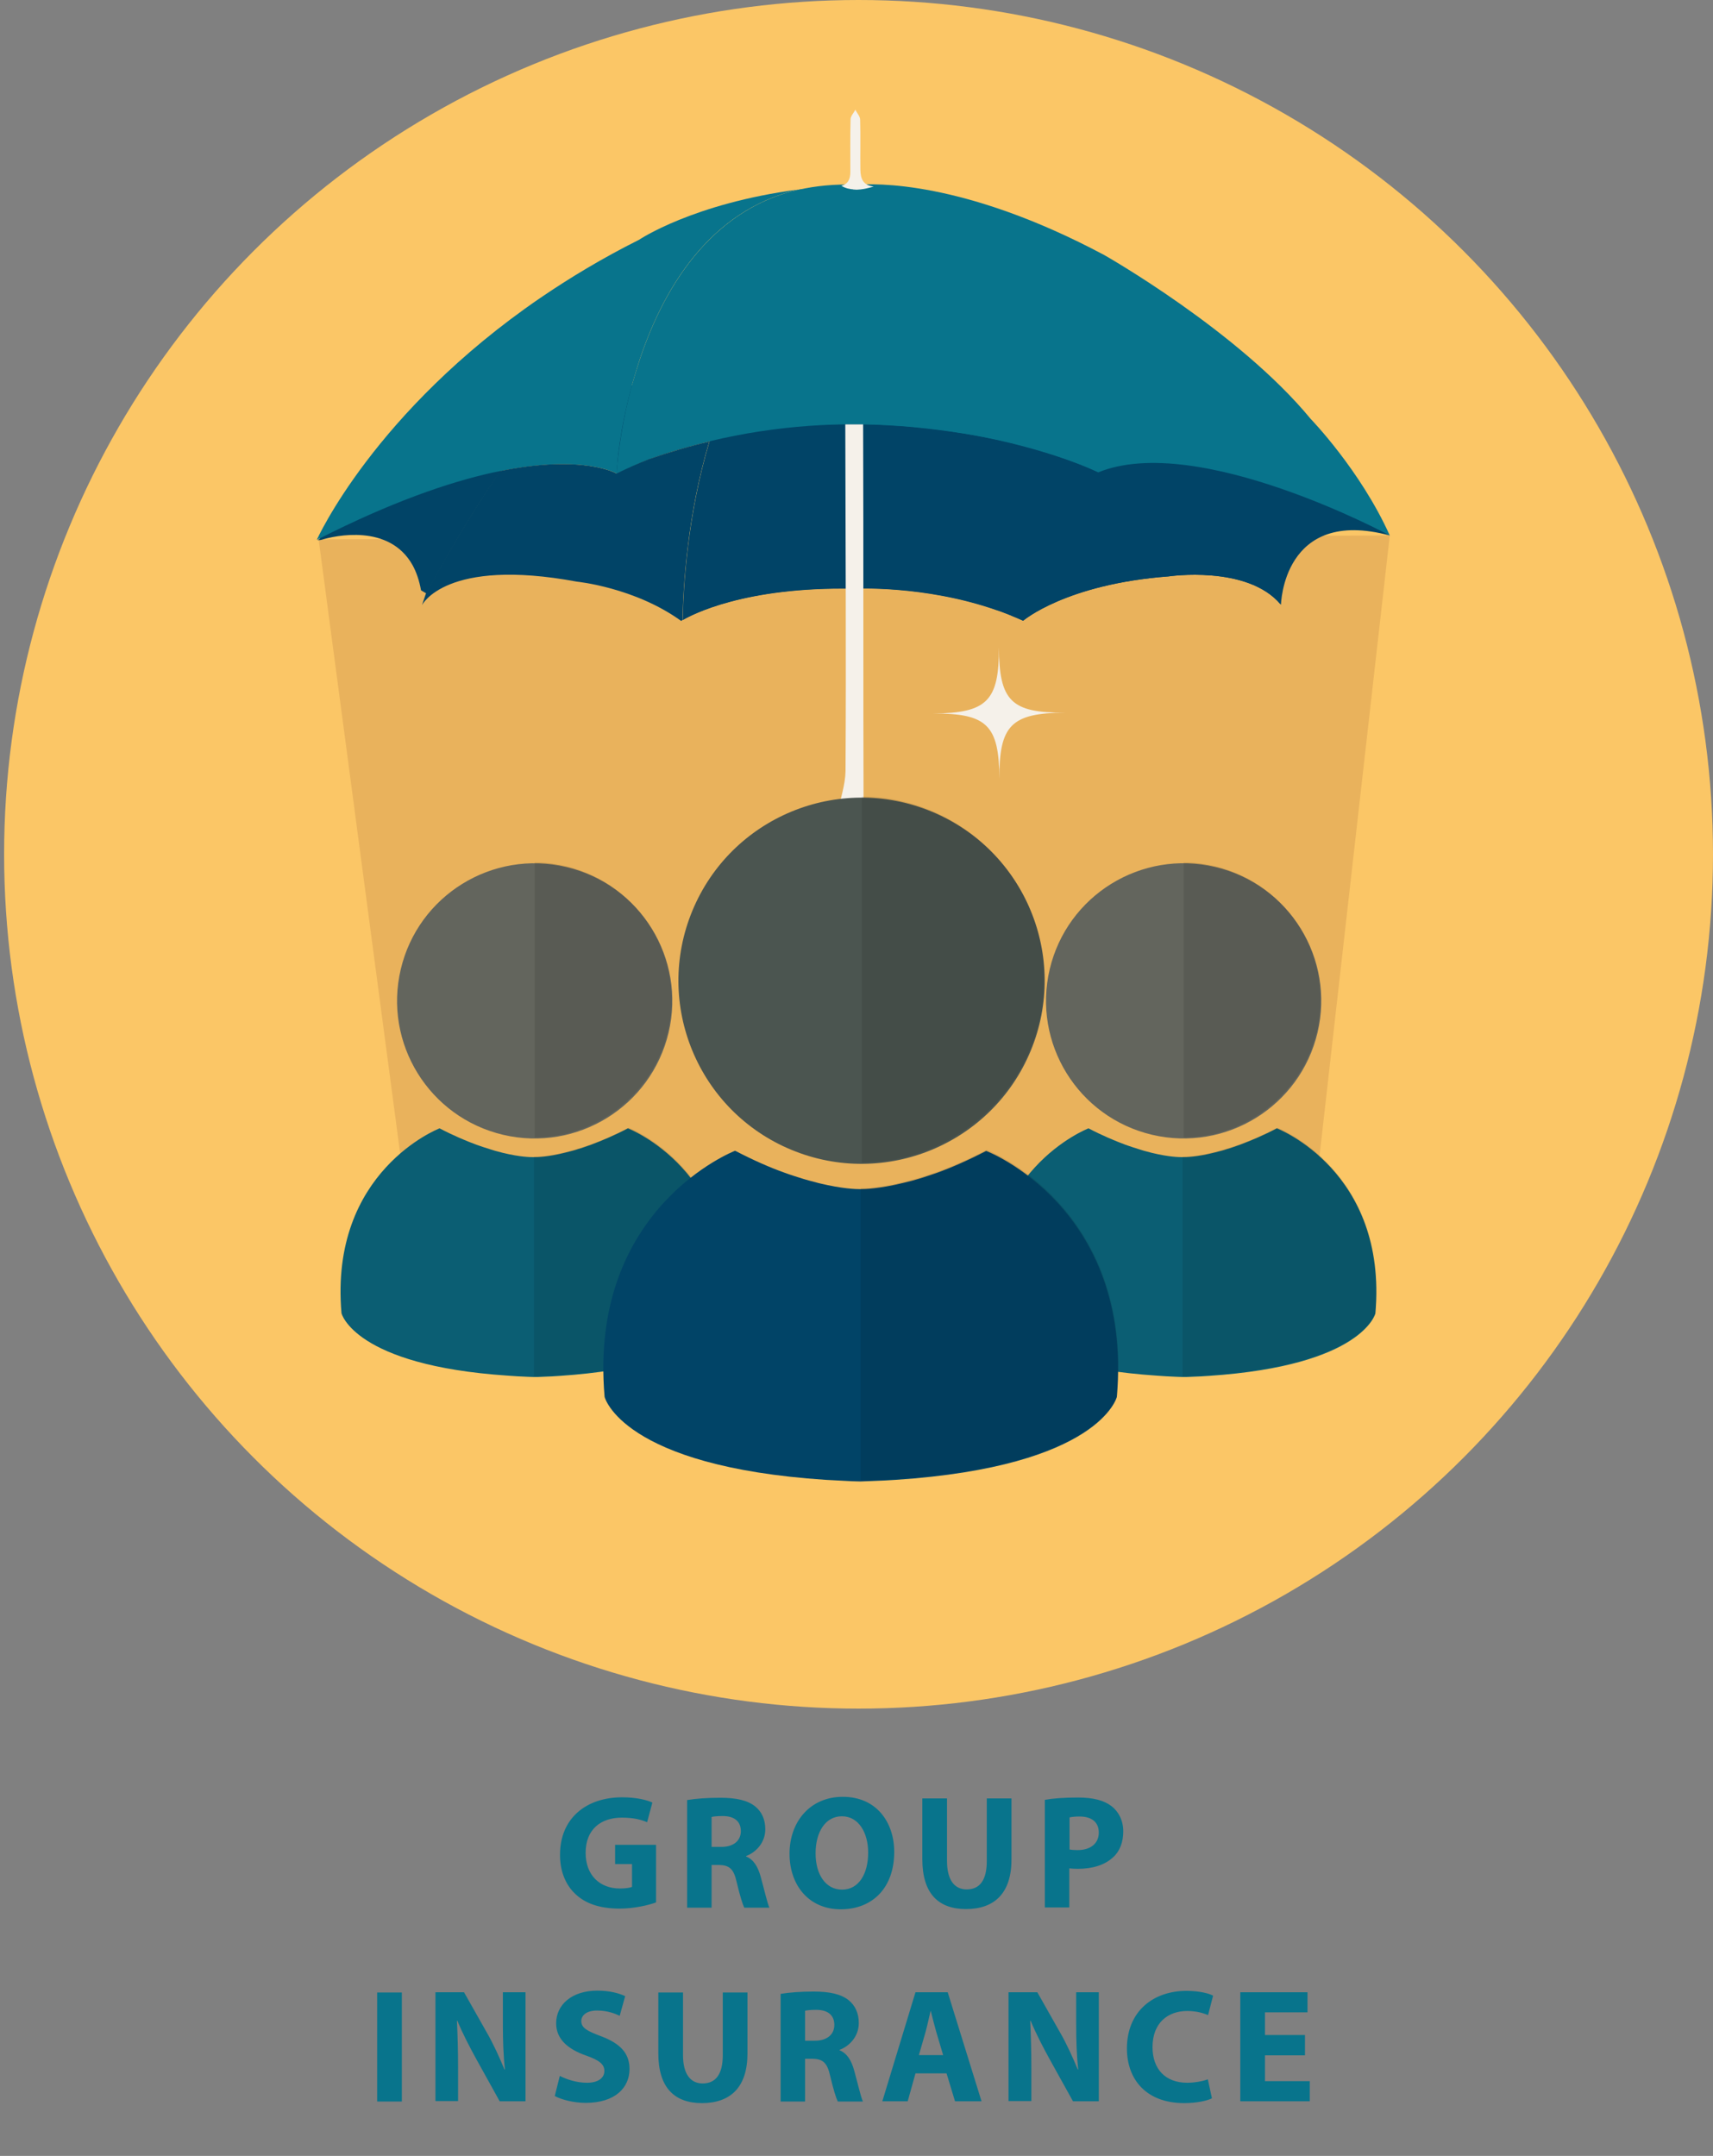
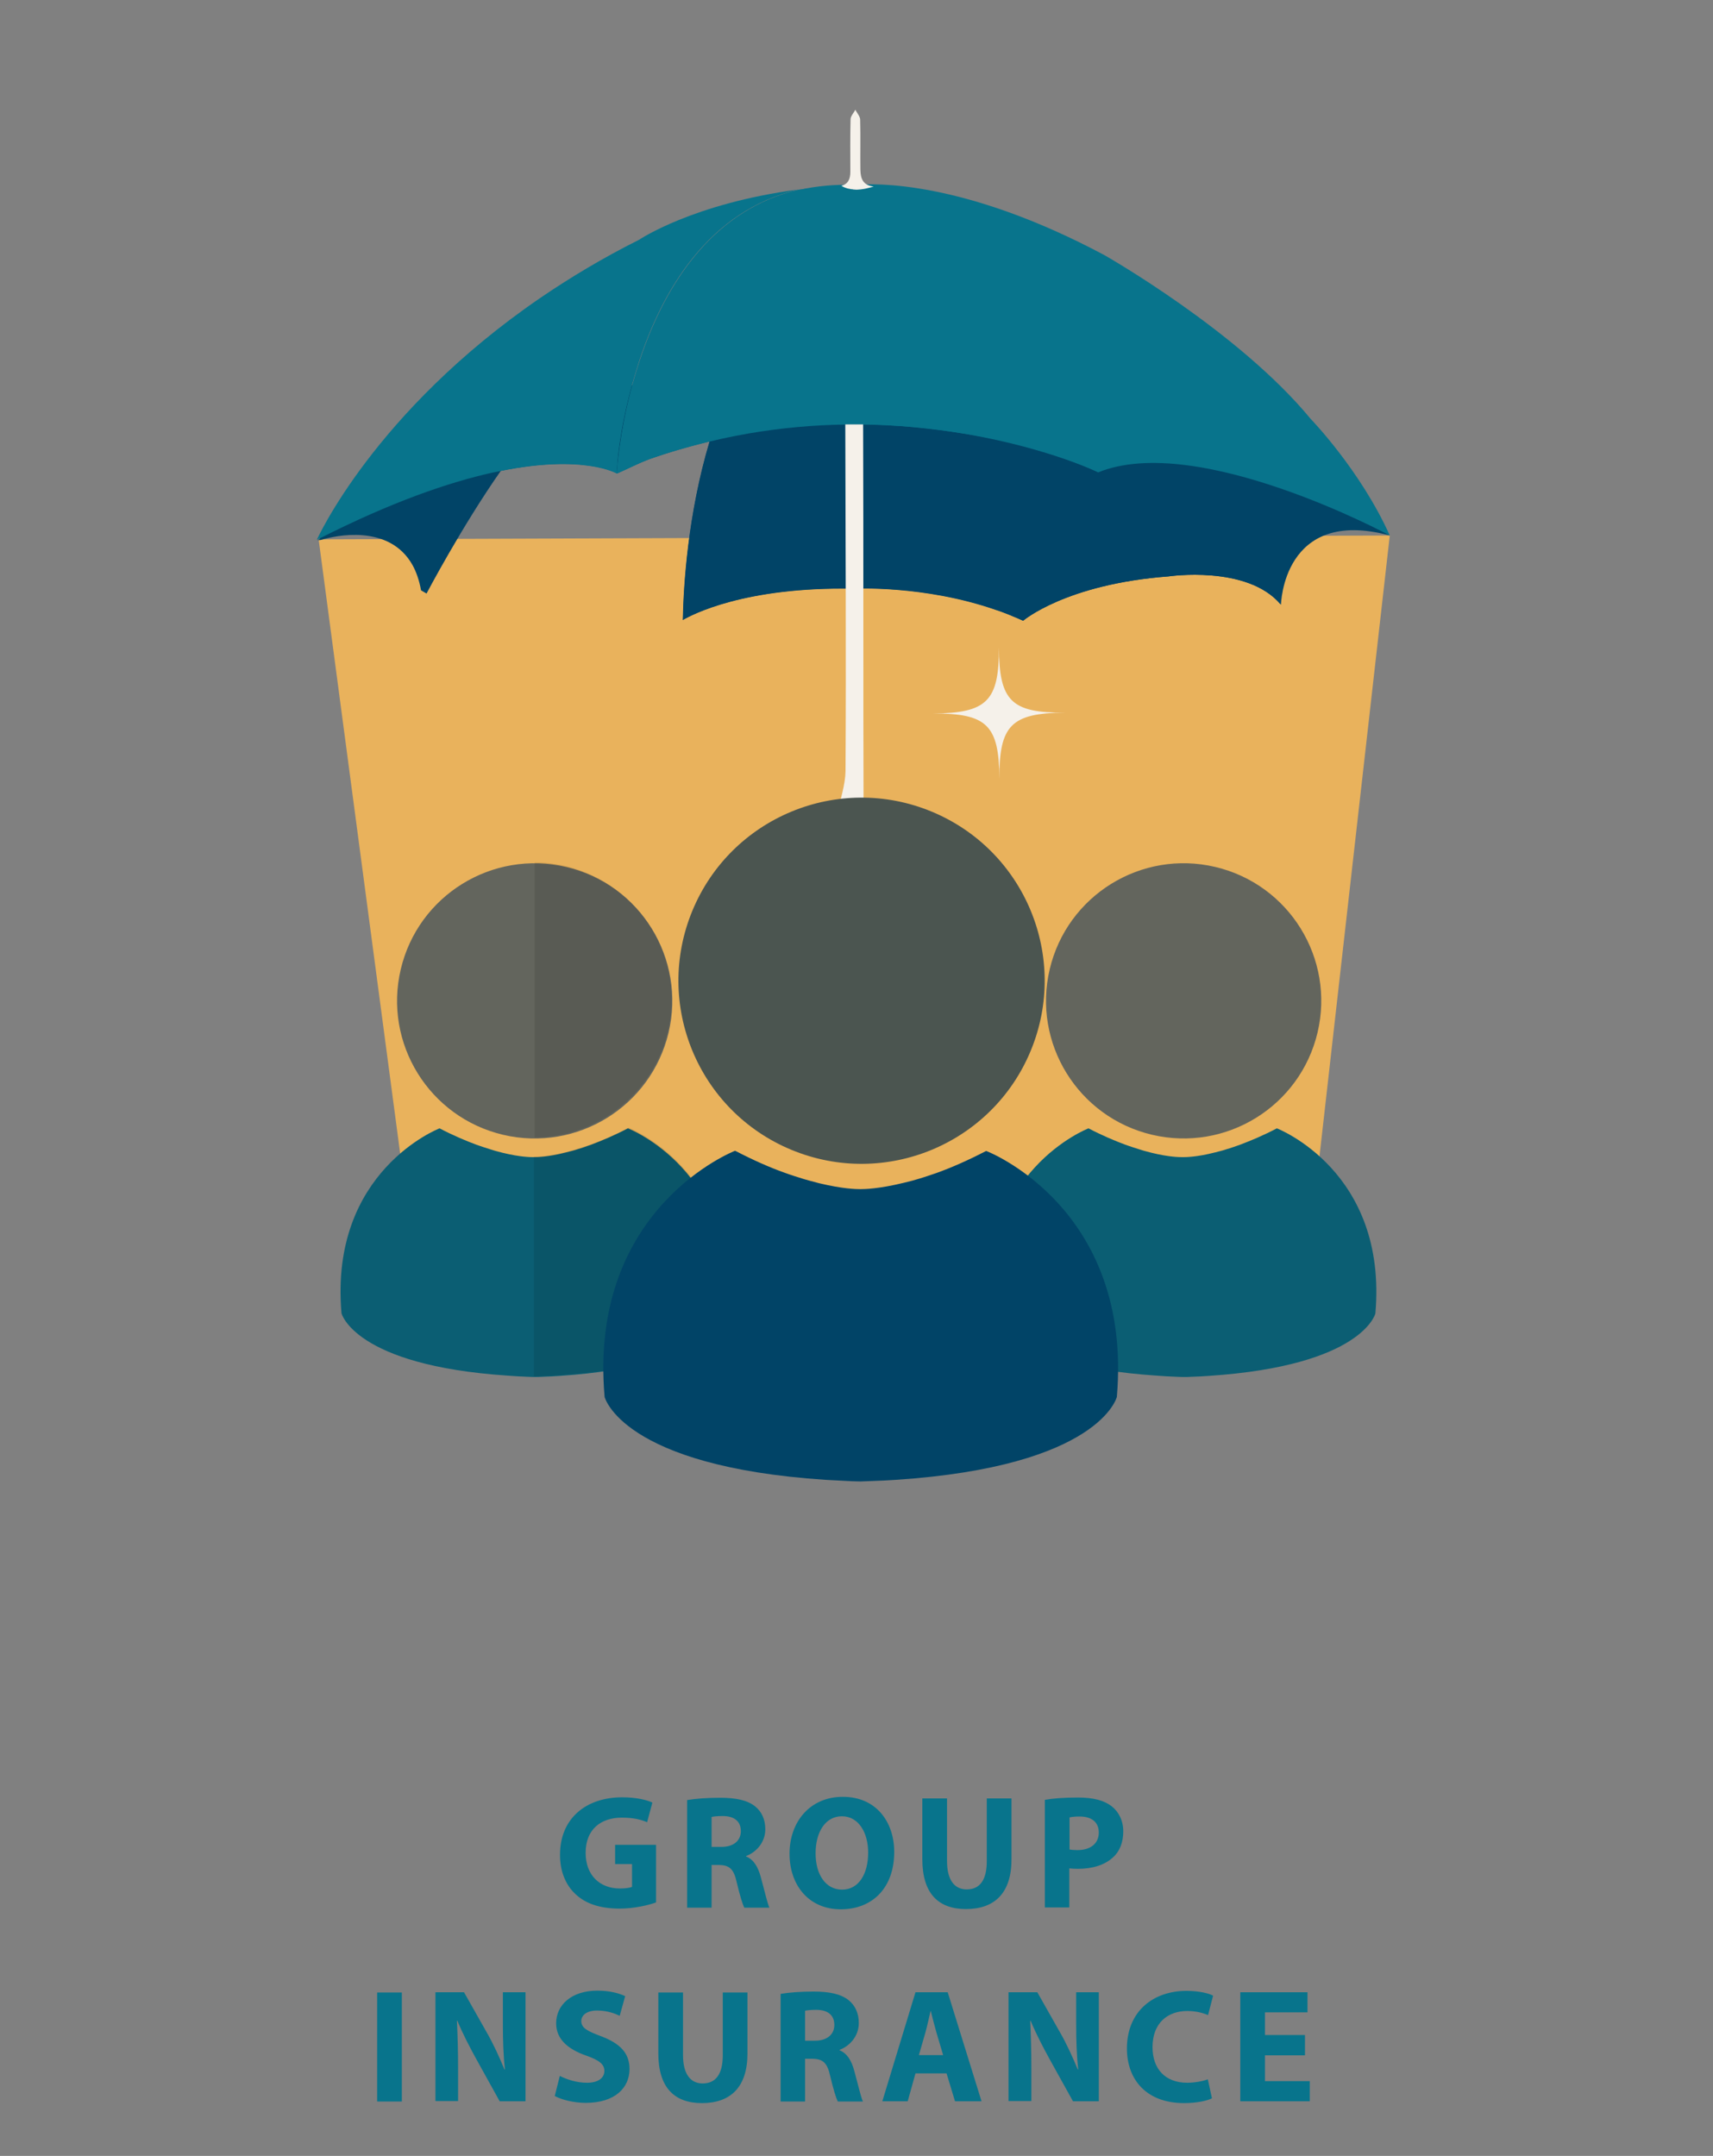
<svg xmlns="http://www.w3.org/2000/svg" version="1.1" id="Layer_1" x="0" y="0" viewBox="0 0 749.4 943.3" xml:space="preserve">
  <rect x="0" y="0" width="749.4" height="943.3" fill="#808080" stroke="none" />
  <style>.st0{fill:#08748c}.st3{fill:#014467}.st5{fill:#63655d}.st6{fill:#0b5e73}.st7{opacity:.1;fill:#020202}</style>
  <path class="st0" d="M287 832.4c-3.3 1.2-9.6 2.7-15.9 2.7-8.7 0-15-2.2-19.4-6.4-4.4-4.1-6.8-10.3-6.7-17.4.1-15.9 11.6-24.9 27.2-24.9 6.2 0 10.9 1.2 13.2 2.3l-2.3 8.6c-2.6-1.1-5.8-2-11.1-2-9 0-15.8 5-15.8 15.4 0 9.8 6.2 15.6 15 15.6 2.4 0 4.4-.3 5.3-.7v-10h-7.4v-8.4H287v25.2zm13.7-44.8c3.5-.6 8.6-1 14.3-1 7.1 0 12 1.1 15.4 3.8 2.8 2.3 4.4 5.6 4.4 10 0 6-4.3 10.2-8.4 11.7v.2c3.3 1.3 5.2 4.5 6.4 8.9 1.5 5.4 2.9 11.6 3.8 13.5h-11c-.7-1.4-1.9-5.2-3.3-11.1-1.3-6-3.3-7.5-7.8-7.6h-3.2v18.7h-10.7v-47.1zm10.7 20.5h4.2c5.3 0 8.5-2.7 8.5-6.9 0-4.4-3-6.6-7.9-6.6-2.6 0-4.1.2-4.9.4v13.1zm79.8 2.2c0 15.6-9.4 25.1-23.4 25.1-14.1 0-22.4-10.7-22.4-24.3 0-14.2 9.2-24.9 23.2-24.9 14.6-.1 22.6 10.9 22.6 24.1zm-34.4.6c0 9.3 4.4 15.9 11.6 15.9 7.3 0 11.4-6.9 11.4-16.2 0-8.6-4.1-15.9-11.5-15.9-7.2 0-11.5 6.9-11.5 16.2zm57.5-24v27.4c0 8.2 3.2 12.4 8.6 12.4 5.7 0 8.8-4 8.8-12.4v-27.4h10.8v26.7c0 14.7-7.4 21.7-19.9 21.7-12 0-19.1-6.7-19.1-21.8v-26.6h10.8zm42.9.6c3.3-.6 8-1 14.5-1 6.6 0 11.4 1.3 14.6 3.8 3.1 2.4 5.1 6.3 5.1 11s-1.5 8.7-4.4 11.3c-3.7 3.5-9.2 5.1-15.5 5.1-1.4 0-2.7-.1-3.7-.2v17.1h-10.7v-47.1zm10.6 21.7c.9.2 2 .3 3.6.3 5.7 0 9.3-2.9 9.3-7.7 0-4.4-3-7-8.4-7-2.1 0-3.6.2-4.4.4v14zm-292 62.6v47.7H165v-47.7h10.8zm14.7 47.6v-47.7H203l9.9 17.5c2.9 5 5.6 11 7.8 16.3h.2c-.7-6.3-.9-12.7-.9-19.9v-13.9h9.9v47.7h-11.3L208.4 901c-2.8-5.1-6-11.2-8.3-16.8h-.2c.3 6.3.5 13.1.5 20.8v14.3h-9.9zm54.4-11.1c2.9 1.5 7.3 3 11.9 3 4.9 0 7.6-2.1 7.6-5.2 0-2.9-2.3-4.7-8-6.7-8-2.8-13.1-7.2-13.1-14.1 0-8.1 6.8-14.3 18-14.3 5.4 0 9.4 1.1 12.2 2.4l-2.4 8.6c-1.9-.9-5.3-2.3-9.9-2.3-4.7 0-6.9 2.2-6.9 4.6 0 3 2.6 4.4 8.8 6.7 8.4 3.2 12.3 7.5 12.3 14.3 0 8-6.1 14.8-19.2 14.8-5.4 0-10.8-1.5-13.5-3l2.2-8.8zm53.9-36.5v27.4c0 8.2 3.2 12.4 8.6 12.4 5.7 0 8.8-4 8.8-12.4v-27.4H327v26.7c0 14.7-7.4 21.7-19.9 21.7-12 0-19.1-6.7-19.1-21.8v-26.6h10.8zm42.8.6c3.5-.6 8.6-1 14.3-1 7.1 0 12 1.1 15.4 3.8 2.8 2.3 4.4 5.6 4.4 10 0 6-4.3 10.2-8.4 11.7v.2c3.3 1.3 5.2 4.5 6.4 8.9 1.5 5.4 2.9 11.6 3.8 13.5h-11c-.7-1.4-1.9-5.2-3.3-11.1-1.3-6-3.3-7.5-7.8-7.6h-3.2v18.7h-10.7v-47.1zm10.7 20.5h4.2c5.3 0 8.5-2.7 8.5-6.9 0-4.4-3-6.6-7.9-6.6-2.6 0-4.1.2-4.9.4v13.1zm48.2 14.3l-3.4 12.2H386l14.5-47.7h14.1l14.8 47.7h-11.6l-3.7-12.2h-13.6zm12.1-8l-3-10.1c-.8-2.8-1.7-6.4-2.4-9.2h-.1c-.7 2.8-1.4 6.4-2.2 9.2l-2.9 10.1h10.6zm28.6 20.2v-47.7h12.6l9.9 17.5c2.9 5 5.6 11 7.8 16.3h.2c-.7-6.3-.9-12.7-.9-19.9v-13.9h9.9v47.7h-11.3L459.2 901c-2.8-5.1-6-11.2-8.3-16.8h-.2c.3 6.3.5 13.1.5 20.8v14.3h-10zm89-1.3c-1.9 1-6.4 2.1-12.2 2.1-16.5 0-25-10.3-25-23.9 0-16.3 11.6-25.2 26-25.2 5.6 0 9.9 1.1 11.7 2.1l-2.2 8.5c-2.1-.9-5.2-1.8-9.1-1.8-8.5 0-15.2 5.2-15.2 15.8 0 9.6 5.6 15.6 15.2 15.6 3.3 0 6.9-.7 9-1.5l1.8 8.3zm40.7-18.8h-17.5v11.3H573v8.8h-30.4v-47.7H572v8.8h-18.6v9.9h17.5v8.9z" />
  <g id="Assurances_collectives_2_">
-     <circle cx="375.6" cy="373.8" r="373.8" fill="#fbc666" />
    <path d="M572.5 547.9l-392.3-4.5c-13.6-102.5-27.2-205-40.8-307.4 156.2-.6 312.4-1.1 468.6-1.7-11.8 104.5-23.7 209-35.5 313.6z" fill="#e9b25c" />
    <path class="st3" d="M608 234.3c-46.8-12.6-47.6 30.3-47.6 30.3l-.2-.2c-14.6-17.3-49-12.2-49-12.2-45 3.4-63.6 19.4-63.6 19.4-3.9-1.8-7.9-3.4-11.8-4.8-31.5-11-62.4-9.3-62.4-9.3-47.7-.9-70.8 11.5-74.6 13.7.3-15.3 2.2-46.3 11.7-78.1-1.1.3-2.2.5-3.3.8-7.6 1.9-15.2 4.2-23 6.9-4.8 1.9-9.5 4-14.2 6.3 0 0-14.5-8.5-50.9-1.1-17.1 24.4-32.5 53.7-32.5 53.7l-2.4-1.4c-.8-4.4-2.1-8.1-3.7-11-10.2-18.3-34.1-12.9-39.9-11.1-.8.2-1.7.1-1.7.1l.8-.4 7.9-11.3 87.7-44.2 7.5-3.8 11.4-5.7 22.7-2.4 45-4.8 3.1-.3 19.6-2.1 72.6 6.5 7.6.7 18 1.6 33.4 9.4 42.7 12 43.5 12.2 45.6 30.6z" />
    <path class="st3" d="M447.6 271.6c-1.6-.7-3.1-1.4-4.7-2-.3-.1-.6-.3-.9-.4-.3-.1-.7-.3-1-.4-.4-.2-.9-.3-1.3-.5-1.3-.5-2.6-1-4-1.4-31.5-11-62.4-9.3-62.4-9.3-47.7-.9-70.8 11.5-74.6 13.7.3-15.3 2.2-46.3 11.7-78.1.6-5.2 1.5-10.5 1.6-13.6l.6-13.3 12.1-3 31.1-7.8 65.2 5.7c.9 1.8 1.8 3.6 2.6 5.4.3.6.6 1.2.8 1.8 26.4 57.3 23.2 103.2 23.2 103.2z" />
    <path class="st3" d="M560.2 264.4c-14.6-17.3-49-12.2-49-12.2-45 3.4-63.6 19.4-63.6 19.4s3.2-45.9-23.1-103.2c-.3-.6-.6-1.2-.8-1.8h20.5L505 176c3.6 2.2 8.4 7.9 13.7 15.4 15.1 21.7 34.3 58.7 41.5 73z" />
    <path class="st0" d="M276.5 168.4c-5.8 21.2-6.5 35.6-6.5 35.6-.1.8-.1.8-.2 3.2 0 0-14.5-8.5-50.9-1.1-1.1.2-2.3.5-3.5.7-19.3 4.3-44.3 12.9-76 29-.3.1-.5.3-.8.4 0 0 25-56 97.7-105.8 12.9-8.8 27.3-17.5 43.3-25.5 0 0 23.5-15.9 69.8-22-39.8 9.2-59.9 44.9-69.9 75.5-1.1 3.5-2.1 6.8-3 10z" />
    <path class="st0" d="M608 234.3s-84.1-45.4-127.6-27.6l-.1-.1c-1.5-.7-17.9-8.6-43.5-14.1-6.1-1.3-12.7-2.5-19.8-3.5-.2 0-.4-.1-.6-.1-7.1-1-14.7-1.9-22.6-2.5h-.3c-33.7-2.5-72.9.1-109.5 14.5-4.7 1.7-9.4 4.3-14.2 6.3 0 0 6.4-107.2 79.6-124.2 7.3-1 15.2-1.7 23.6-2 0 0 .4-.1 1.3-.1h.2c7.9-.7 46.9-2.2 108.6 30.7 0 0 58.6 33.2 90.3 71.7-.1-.1 21.7 22.3 34.6 51z" />
-     <path class="st0" d="M480.4 206.6l-.1-.1c-1.8-.9-26-11.9-63.3-17.6-.2 0-.4-.1-.6-.1-7.1-1.1-14.6-1.9-22.6-2.5h-.3c-24.5-1.7-52.9-.5-83.2 6.8-8.6 2.1-17.4 4.6-26.3 7.7-4.7 1.7-9.4 4.3-14.2 6.3 0 0 .9-17.5 6.7-38.7.9-3.2 1.9-6.5 3-9.9 10-30.6 30.1-66.3 69.9-75.5 7.6-1.7 15.8-2.5 24.9-2.2h.2c4.3-.3 78.5-3.8 101.4 98.5 1.9 8.4 3.4 17.5 4.5 27.3z" />
-     <path class="st3" d="M310.3 193.2c-9.5 31.8-11.4 62.8-11.7 78.1-.4.2-.6.4-.6.4-20.3-14.7-45.6-17.2-45.6-17.2-57.6-10.7-67.8 10.3-67.8 10.3.6-1.8 1.7-5 1.7-5s15.5-29.3 32.5-53.7c36.4-7.4 50.9 1.1 50.9 1.1 4.7-2.3 9.4-4.4 14.2-6.3 9-3.1 17.8-5.7 26.4-7.7z" />
+     <path class="st0" d="M480.4 206.6c-1.8-.9-26-11.9-63.3-17.6-.2 0-.4-.1-.6-.1-7.1-1.1-14.6-1.9-22.6-2.5h-.3c-24.5-1.7-52.9-.5-83.2 6.8-8.6 2.1-17.4 4.6-26.3 7.7-4.7 1.7-9.4 4.3-14.2 6.3 0 0 .9-17.5 6.7-38.7.9-3.2 1.9-6.5 3-9.9 10-30.6 30.1-66.3 69.9-75.5 7.6-1.7 15.8-2.5 24.9-2.2h.2c4.3-.3 78.5-3.8 101.4 98.5 1.9 8.4 3.4 17.5 4.5 27.3z" />
    <path d="M379.4 424.8c.1 13.1-6.8 22.6-18.9 27.7-12.5 5.2-24.2 2.9-33.8-6.5-9.4-9.1-11.7-20.6-7.1-32.8 1.1-2.9 5.6-6.7 8-6.4 5.4.8 6.3 5.2 3.8 10.3-3.8 7.7-1.6 15.5 4.7 19.8 5 3.3 12.7 5 18.5 3.9 7.6-1.4 12.2-8.3 12.4-16.5.3-15.1-.1-30.3.3-45.4.1-4.9 2.1-9.9 2.1-14.8 0-2.9-2.3-5.7-3.1-7.6 1.4-7.3 3.5-13.1 3.6-19.1.3-50.6 0-101.3-.1-151.7h7.8c.2 56.1 0 113.3.2 170 0 23.1 1.4 46 1.6 69.1zm-3-350.5c-.1-7.3.1-14.6-.1-21.9 0-1.5-1.4-2.9-2.1-4.4-.7 1.4-2.1 2.8-2.1 4.2-.2 7.7-.1 15.3-.1 23 0 3.2-1 5.3-3.9 6.1.3.2.7.4 1.1.6.5.2 1 .4 1.7.6h.1c.4.1 1 .2 1.5.3h.3c.2 0 .3 0 .4.1l1.4.1h.3l1.3-.1h.1l.7-.1c1.1-.1 2.3-.4 3.5-.7.5-.1 1.1-.3 1.7-.5-4.6-.5-5.7-3.3-5.8-7.3zm89.5 237.5c-23.5.2-28.8 5.5-28.7 29-.1-23.5-5.4-28.7-28.9-28.6 23.5-.2 28.8-5.5 28.7-29 .1 23.5 5.4 28.8 28.9 28.6z" fill="#f5f1ea" />
    <circle transform="rotate(-76.714 517.818 437.897)" class="st5" cx="517.8" cy="437.9" r="60.2" />
    <path class="st6" d="M601.7 574.7s-5.5 22.8-72.7 27.3c-2.4.2-5 .3-7.6.4-1.3.1-2.6.1-3.9.1-1.4 0-1.9-.1-2.9-.1-3-.1-5.8-.3-8.6-.5-67.2-4.5-72.7-27.3-72.7-27.3-5.4-62.3 42.9-80.9 42.9-80.9 5.9 3.1 11.4 5.4 16.2 7.2 2.3.8 4.4 1.5 6.4 2.1.5.2 1.1.3 1.6.5 1.2.3 2.3.6 3.4.9 7.8 1.9 12.2 1.9 13.6 1.9 0 0-.1 0 0 0 1.4 0 6.1 0 14.3-2.1.9-.2 1.8-.5 2.7-.7.7-.2 1.5-.4 2.3-.7 1.8-.5 3.7-1.2 5.7-1.9 4.8-1.8 10.3-4.1 16.2-7.2.2.1 48.5 18.7 43.1 81z" />
-     <path class="st7" d="M517.8 377.3v120.4c32.9-.2 59.9-27 59.9-60.2 0-33.1-27-60-59.9-60.2zm-.4 128.8v96.1c1.4 0 2-.1 3-.1 3-.1 5.9-.3 8.6-.5 67.2-4.5 72.7-27.3 72.7-27.3 5.4-62.3-42.9-80.9-42.9-80.9-5.9 3.1-11.4 5.5-16.2 7.2-2.3.8-4.4 1.5-6.4 2.1-.5.2-1.1.3-1.6.5-1.2.3-2.5.6-3.5.9-7.7 1.9-12.3 2-13.7 2z" />
    <circle transform="rotate(-76.714 233.927 437.905)" class="st5" cx="233.9" cy="437.9" r="60.2" />
    <path class="st6" d="M317.8 574.7s-5.5 22.8-72.7 27.3c-2.4.2-5 .3-7.6.4-1.3.1-2.6.1-3.9.1-1.4 0-1.9-.1-2.9-.1-3-.1-5.8-.3-8.6-.5-67.2-4.5-72.7-27.3-72.7-27.3-5.4-62.3 42.9-80.9 42.9-80.9 5.9 3.1 11.4 5.4 16.2 7.2 2.3.8 4.4 1.5 6.4 2.1.5.2 1.1.3 1.6.5 1.2.3 2.3.6 3.4.9 7.8 1.9 12.2 1.9 13.6 1.9 0 0-.1 0 0 0 1.4 0 6.1 0 14.3-2.1.9-.2 1.8-.5 2.7-.7.7-.2 1.5-.4 2.3-.7 1.8-.5 3.7-1.2 5.7-1.9 4.8-1.8 10.3-4.1 16.2-7.2.2.1 48.5 18.7 43.1 81z" />
    <path class="st7" d="M233.9 377.3v120.4c32.9-.2 59.9-27 59.9-60.2 0-33.1-27-60-59.9-60.2zm-.3 128.8v96.1c1.4 0 2-.1 3-.1 3-.1 5.9-.3 8.6-.5 67.2-4.5 72.7-27.3 72.7-27.3 5.4-62.3-42.9-80.9-42.9-80.9-5.9 3.1-11.4 5.5-16.2 7.2-2.3.8-4.4 1.5-6.4 2.1-.5.2-1.1.3-1.6.5-1.2.3-2.5.6-3.5.9-7.7 1.9-12.3 2-13.7 2z" />
    <circle transform="rotate(-67.5 376.915 429.098)" cx="376.9" cy="429.1" fill="#4b5550" r="80.1" />
    <path class="st3" d="M488.6 611.2s-7.3 30.4-96.8 36.3c-3.2.2-6.6.4-10.1.5-1.7.1-3.4.1-5.2.2-1.8 0-2.6-.1-3.8-.1-3.9-.2-7.7-.4-11.4-.6-89.4-5.9-96.8-36.3-96.8-36.3-7.2-82.9 57.1-107.7 57.1-107.7 7.9 4.1 15.1 7.3 21.6 9.6 3 1.1 5.9 2 8.5 2.8l2.1.6c1.6.4 3.1.8 4.5 1.2 10.4 2.5 16.2 2.6 18.1 2.6 0 0-.1 0 0 0 1.8 0 8.1-.1 19.1-2.8 1.1-.3 2.4-.6 3.6-.9 1-.3 2-.6 3.1-.9 2.4-.7 4.9-1.6 7.6-2.5 6.4-2.3 13.7-5.5 21.6-9.6.1-.1 64.3 24.7 57.2 107.6z" />
-     <path class="st7" d="M377 348.5v160.2c43.7-.2 79.8-36 79.8-80.1-.1-44.1-36.1-79.9-79.8-80.1zm-.5 171.4v127.9c1.8 0 2.7-.1 3.9-.1 3.9-.2 7.8-.4 11.5-.6 89.4-5.9 96.8-36.3 96.8-36.3 7.2-82.9-57.1-107.7-57.1-107.7-7.9 4.1-15.1 7.3-21.6 9.6-3 1.1-5.9 2-8.5 2.8l-2.1.6c-1.6.4-3.3.8-4.7 1.2-10.2 2.5-16.4 2.6-18.2 2.6z" />
  </g>
</svg>